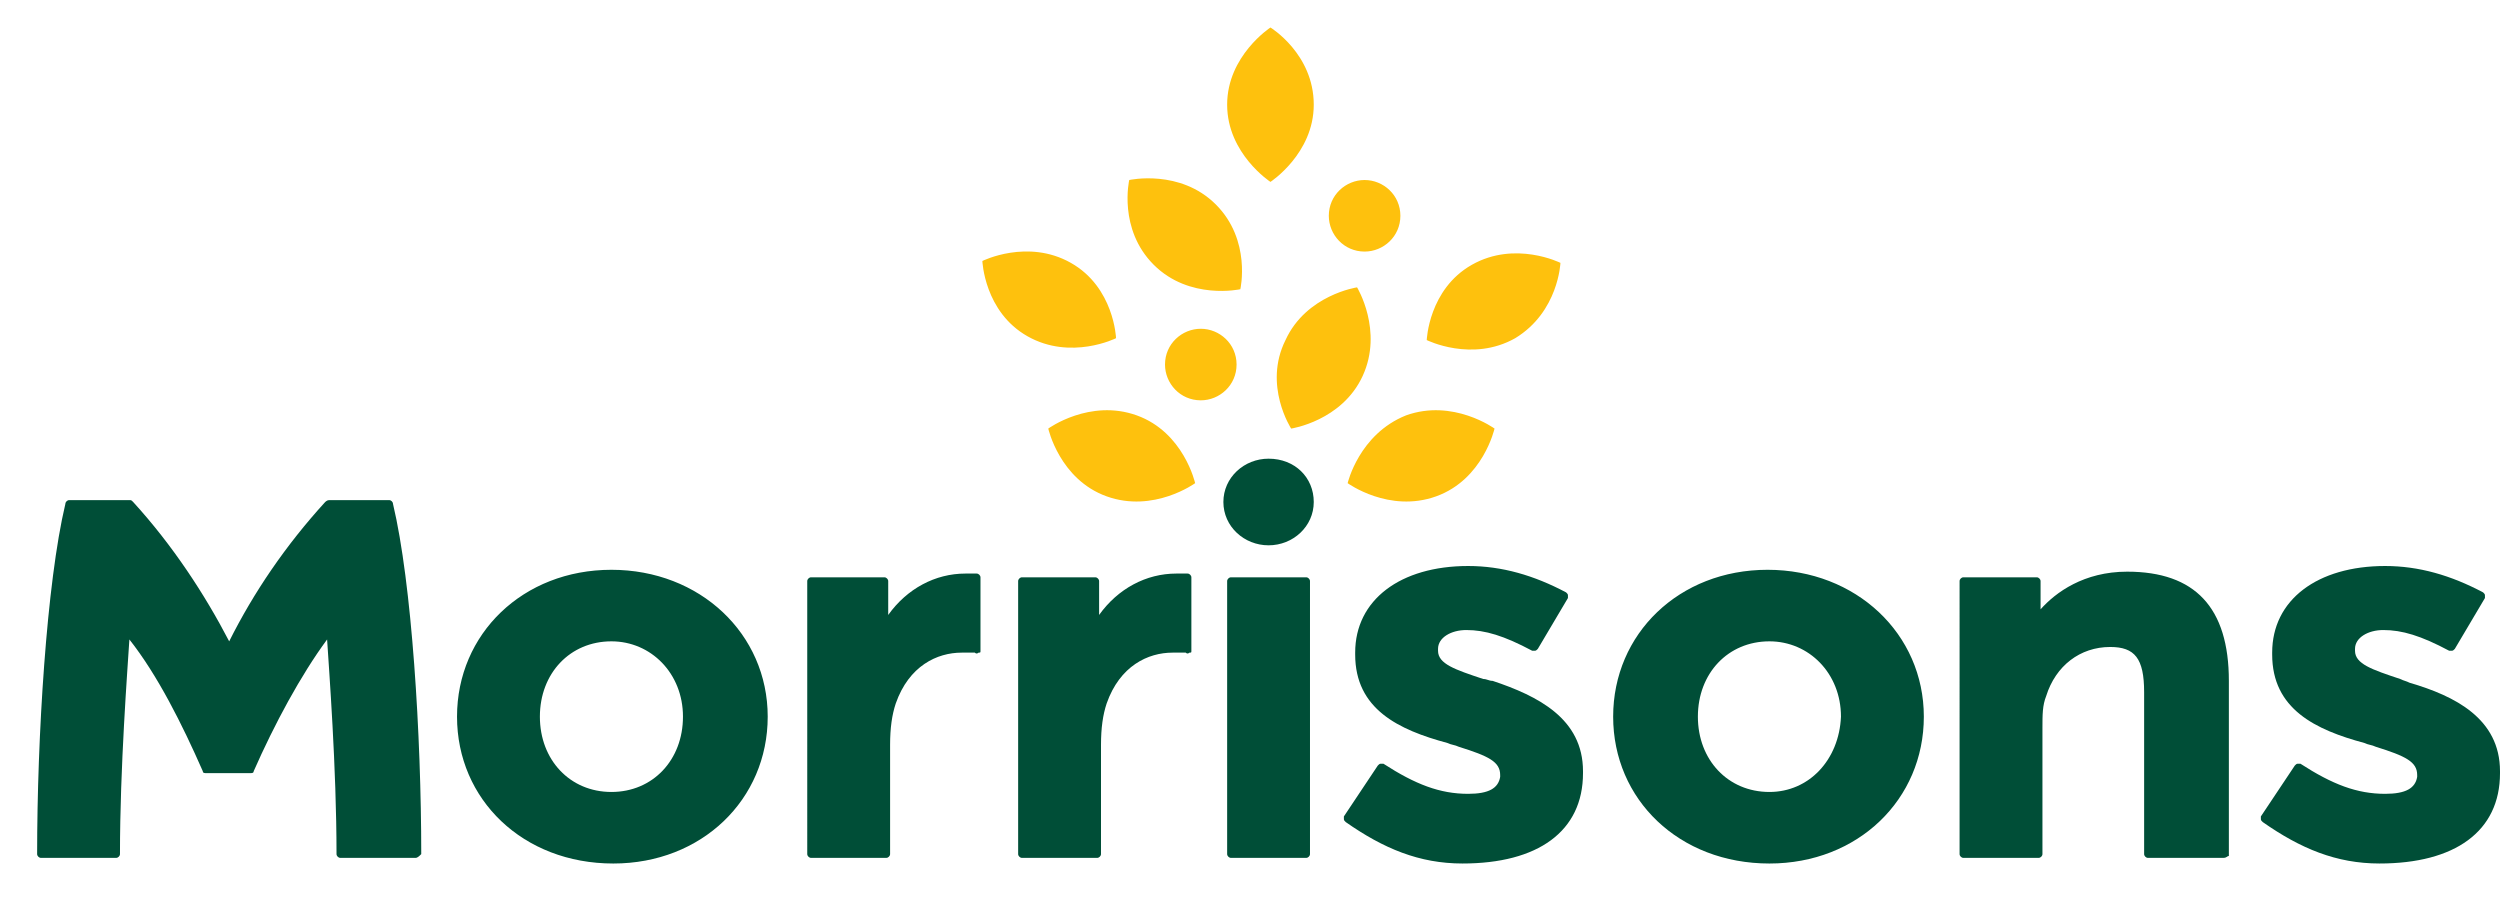
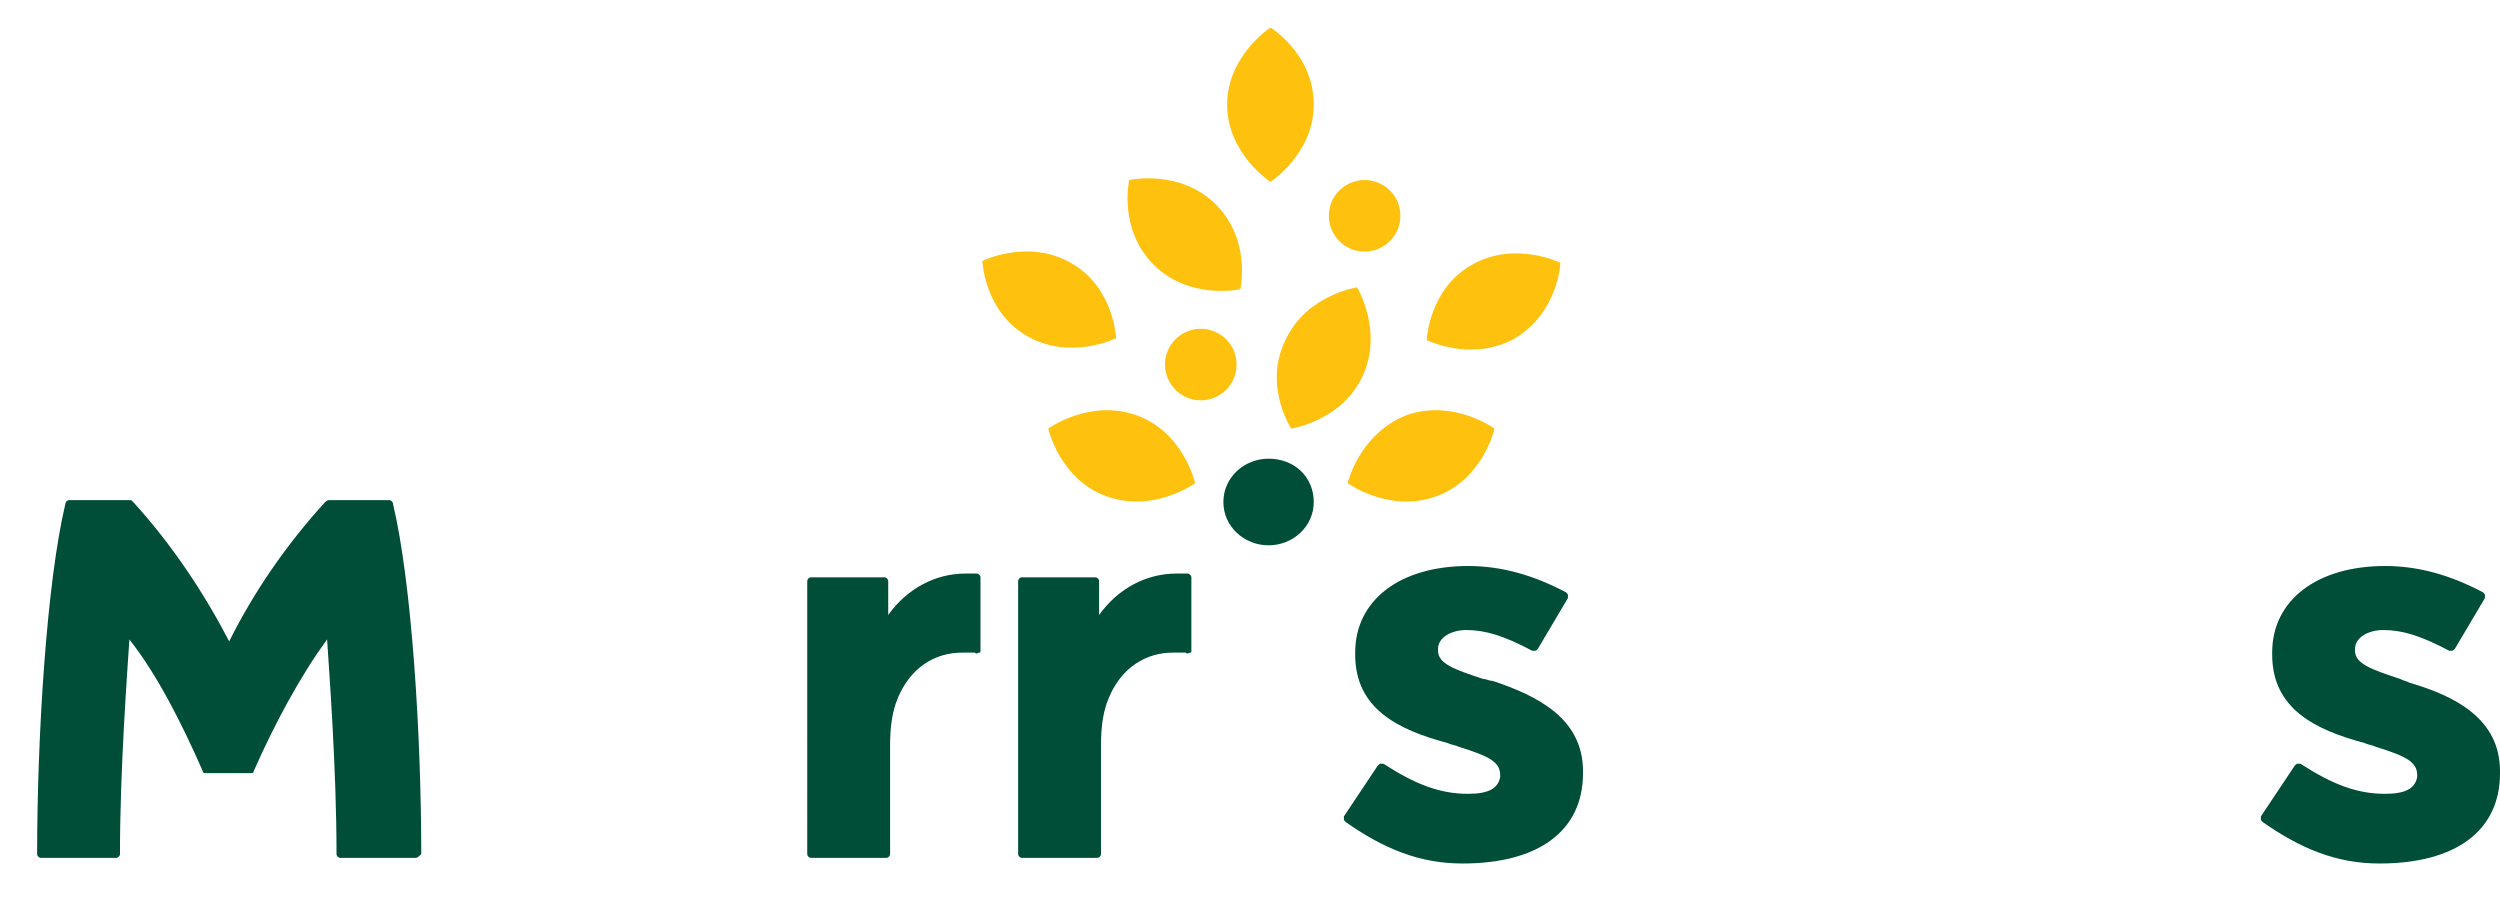
<svg xmlns="http://www.w3.org/2000/svg" version="1.1" id="Layer_1" x="0px" y="0px" width="400px" height="145.454px" viewBox="0 0 400 145.454" enable-background="new 0 0 400 145.454" xml:space="preserve">
  <g>
    <path fill="#FEC10D" d="M197.851,58.326c0,3.314-2.713,5.726-5.726,5.726c-3.313,0-5.724-2.713-5.724-5.726   c0-3.313,2.711-5.723,5.724-5.723S197.851,55.014,197.851,58.326 M224.062,34.526c0,3.314-2.713,5.725-5.726,5.725   c-3.313,0-5.726-2.711-5.726-5.725c0-3.313,2.712-5.724,5.726-5.724C221.349,28.803,224.062,31.213,224.062,34.526 M210.201,16.752   c0,7.833-6.929,12.352-6.929,12.352s-6.929-4.519-6.929-12.352S203.272,4.4,203.272,4.4S210.201,8.617,210.201,16.752    M194.536,32.719c5.723,5.726,3.916,13.557,3.916,13.557s-8.134,1.809-13.859-3.915c-5.724-5.724-3.916-13.558-3.916-13.558   S188.812,26.995,194.536,32.719 M171.338,42.059c6.93,3.917,7.23,12.051,7.23,12.051s-7.23,3.615-14.159-0.302   c-6.931-3.916-7.23-12.051-7.23-12.051S164.409,38.143,171.338,42.059 M181.883,66.461c7.531,2.712,9.339,10.845,9.339,10.845   s-6.629,4.823-14.16,2.11c-7.532-2.71-9.338-10.845-9.338-10.845S174.351,63.751,181.883,66.461 M218.035,60.135   c-3.315,7.23-11.45,8.437-11.45,8.437s-4.518-6.931-0.903-14.161c3.316-7.229,11.448-8.435,11.448-8.435   S221.349,52.904,218.035,60.135 M242.438,54.109c-6.929,3.917-14.16,0.301-14.16,0.301s0.303-8.135,7.231-12.05   c6.929-3.916,14.161-0.302,14.161-0.302S249.365,49.892,242.438,54.109 M229.783,79.416c-7.532,2.713-14.159-2.11-14.159-2.11   s1.809-7.832,9.341-10.845c7.531-2.71,14.16,2.11,14.16,2.11S237.314,76.706,229.783,79.416" />
-     <path fill="#004E37" d="M97.828,91.166c-14.159,0-24.704,10.242-24.704,23.498c0,13.258,10.545,23.498,25.006,23.498   c14.158,0,24.703-10.24,24.703-23.498C122.833,101.408,111.988,91.166,97.828,91.166z M97.828,126.715   c-6.628,0-11.447-5.122-11.447-12.051s4.819-12.05,11.447-12.05c6.327,0,11.447,5.121,11.447,12.05S104.457,126.715,97.828,126.715   z M208.998,137.26h-12.052c-0.302,0-0.603-0.3-0.603-0.604V92.972c0-0.3,0.301-0.603,0.603-0.603h12.052c0.3,0,0.6,0.303,0.6,0.603   v43.685C209.598,136.96,209.298,137.26,208.998,137.26 M282.809,91.166c-14.16,0-24.704,10.242-24.704,23.498   c0,13.258,10.544,23.498,25.004,23.498c14.16,0,24.705-10.24,24.705-23.498C307.813,101.408,296.966,91.166,282.809,91.166z    M283.108,126.715c-6.628,0-11.447-5.122-11.447-12.051s4.819-12.05,11.447-12.05c6.325,0,11.447,5.121,11.447,12.05   C294.256,121.593,289.434,126.715,283.108,126.715z M355.714,137.26h-12.052c-0.3,0-0.601-0.3-0.601-0.604v-25.908   c0-5.421-1.506-7.231-5.425-7.231c-4.818,0-8.734,3.013-10.241,7.835c-0.603,1.507-0.603,3.013-0.603,5.12v20.185   c0,0.304-0.301,0.604-0.604,0.604h-12.051c-0.3,0-0.604-0.3-0.604-0.604V92.972c0-0.3,0.304-0.603,0.604-0.603h11.751   c0.3,0,0.603,0.303,0.603,0.603v4.521c2.41-2.71,6.929-6.026,13.858-6.026c10.843,0,16.269,5.727,16.269,17.474v28.021   C356.316,136.96,356.316,137.26,355.714,137.26" />
    <path fill="#004E37" d="M66.497,137.26h-12.05c-0.302,0-0.604-0.3-0.604-0.604c0-13.857-1.205-29.523-1.506-34.343   c-4.218,5.722-8.436,13.557-11.75,21.089c0,0.301-0.301,0.301-0.603,0.301h-6.929c-0.302,0-0.603,0-0.603-0.301   c-3.313-7.532-7.23-15.367-11.75-21.089c-0.301,4.819-1.506,20.485-1.506,34.343c0,0.304-0.301,0.604-0.602,0.604H6.544   c-0.302,0-0.603-0.3-0.603-0.604c0-18.679,1.506-43.38,4.519-56.034c0-0.304,0.302-0.604,0.604-0.604h9.639   c0.302,0,0.302,0,0.603,0.3c6.327,6.932,11.448,14.764,15.365,22.296c3.916-7.832,9.038-15.364,15.363-22.296   c0,0,0.302-0.3,0.604-0.3h9.641c0.3,0,0.602,0.3,0.602,0.604c3.013,12.654,4.52,37.055,4.52,56.034   C67.098,136.96,66.799,137.26,66.497,137.26" />
    <path fill="#004E37" d="M141.813,137.26h-12.05c-0.302,0-0.604-0.3-0.604-0.604V92.972c0-0.3,0.302-0.603,0.604-0.603h11.749   c0.301,0,0.603,0.303,0.603,0.603v5.423c3.013-4.216,7.532-6.625,12.351-6.625h1.809c0.302,0,0.603,0.3,0.603,0.6v11.751   c0,0.3,0,0.3-0.301,0.3c0,0-0.302,0.304-0.604,0h-2.108c-3.917,0-8.436,2.109-10.544,8.136c-0.604,1.809-0.905,3.916-0.905,6.628   v17.473C142.415,136.96,142.115,137.26,141.813,137.26 M175.556,137.26h-12.051c-0.3,0-0.602-0.3-0.602-0.604V92.972   c0-0.3,0.302-0.603,0.602-0.603h11.75c0.301,0,0.602,0.303,0.602,0.603v5.423c3.013-4.216,7.532-6.625,12.353-6.625h1.809   c0.301,0,0.601,0.3,0.601,0.6v11.751c0,0.3,0,0.3-0.3,0.3c0,0-0.301,0.304-0.603,0h-2.11c-3.916,0-8.435,2.109-10.544,8.136   c-0.602,1.809-0.903,3.916-0.903,6.628v17.473C176.158,136.96,175.856,137.26,175.556,137.26 M210.201,80.318   c0,3.919-3.313,6.932-7.23,6.932c-3.916,0-7.23-3.013-7.23-6.932c0-3.916,3.314-6.929,7.23-6.929   C207.188,73.39,210.201,76.402,210.201,80.318 M238.822,108.939c-0.604,0-0.904-0.3-1.508-0.3c-4.519-1.507-7.229-2.41-7.229-4.52   v-0.301c0-1.809,2.107-3.012,4.521-3.012c3.012,0,6.024,0.903,10.543,3.313h0.3c0.302,0,0.302,0,0.604-0.301l4.818-8.135v-0.303   c0-0.3,0-0.3-0.3-0.6c-5.123-2.713-10.244-4.219-15.666-4.219c-10.845,0-18.076,5.422-18.076,13.856v0.304   c0,8.734,6.929,12.051,14.763,14.159c0.601,0.301,1.203,0.301,1.807,0.601c4.819,1.507,6.628,2.413,6.628,4.52v0.303   c-0.303,1.807-1.809,2.709-5.121,2.709c-4.521,0-8.436-1.506-13.558-4.818h-0.3c-0.304,0-0.304,0-0.604,0.3l-5.423,8.135v0.303   c0,0.301,0,0.301,0.3,0.602c6.026,4.219,11.752,6.627,18.68,6.627c12.052,0,19.28-5.121,19.28-14.459v-0.301   C253.282,114.964,246.054,111.352,238.822,108.939" />
    <path fill="#004E37" d="M385.54,109.242c-0.604-0.303-0.903-0.303-1.507-0.603c-4.519-1.507-7.231-2.41-7.231-4.52v-0.301   c0-1.809,2.11-3.012,4.519-3.012c3.014,0,6.026,0.903,10.545,3.313h0.303c0.3,0,0.3,0,0.604-0.301l4.819-8.135v-0.303   c0-0.3,0-0.3-0.3-0.6c-5.123-2.713-10.245-4.219-15.667-4.219c-10.847,0-18.076,5.422-18.076,13.856v0.304   c0,8.734,6.929,12.051,14.761,14.159c0.604,0.301,1.206,0.301,1.81,0.601c4.818,1.507,6.628,2.413,6.628,4.52v0.303   c-0.303,1.807-1.81,2.709-5.122,2.709c-4.52,0-8.436-1.506-13.557-4.818h-0.304c-0.3,0-0.3,0-0.6,0.3l-5.426,8.135v0.303   c0,0.301,0,0.301,0.303,0.602c6.026,4.219,11.748,6.627,18.68,6.627c12.051,0,19.279-5.121,19.279-14.459v-0.301   C400,114.964,392.771,111.352,385.54,109.242" />
  </g>
</svg>